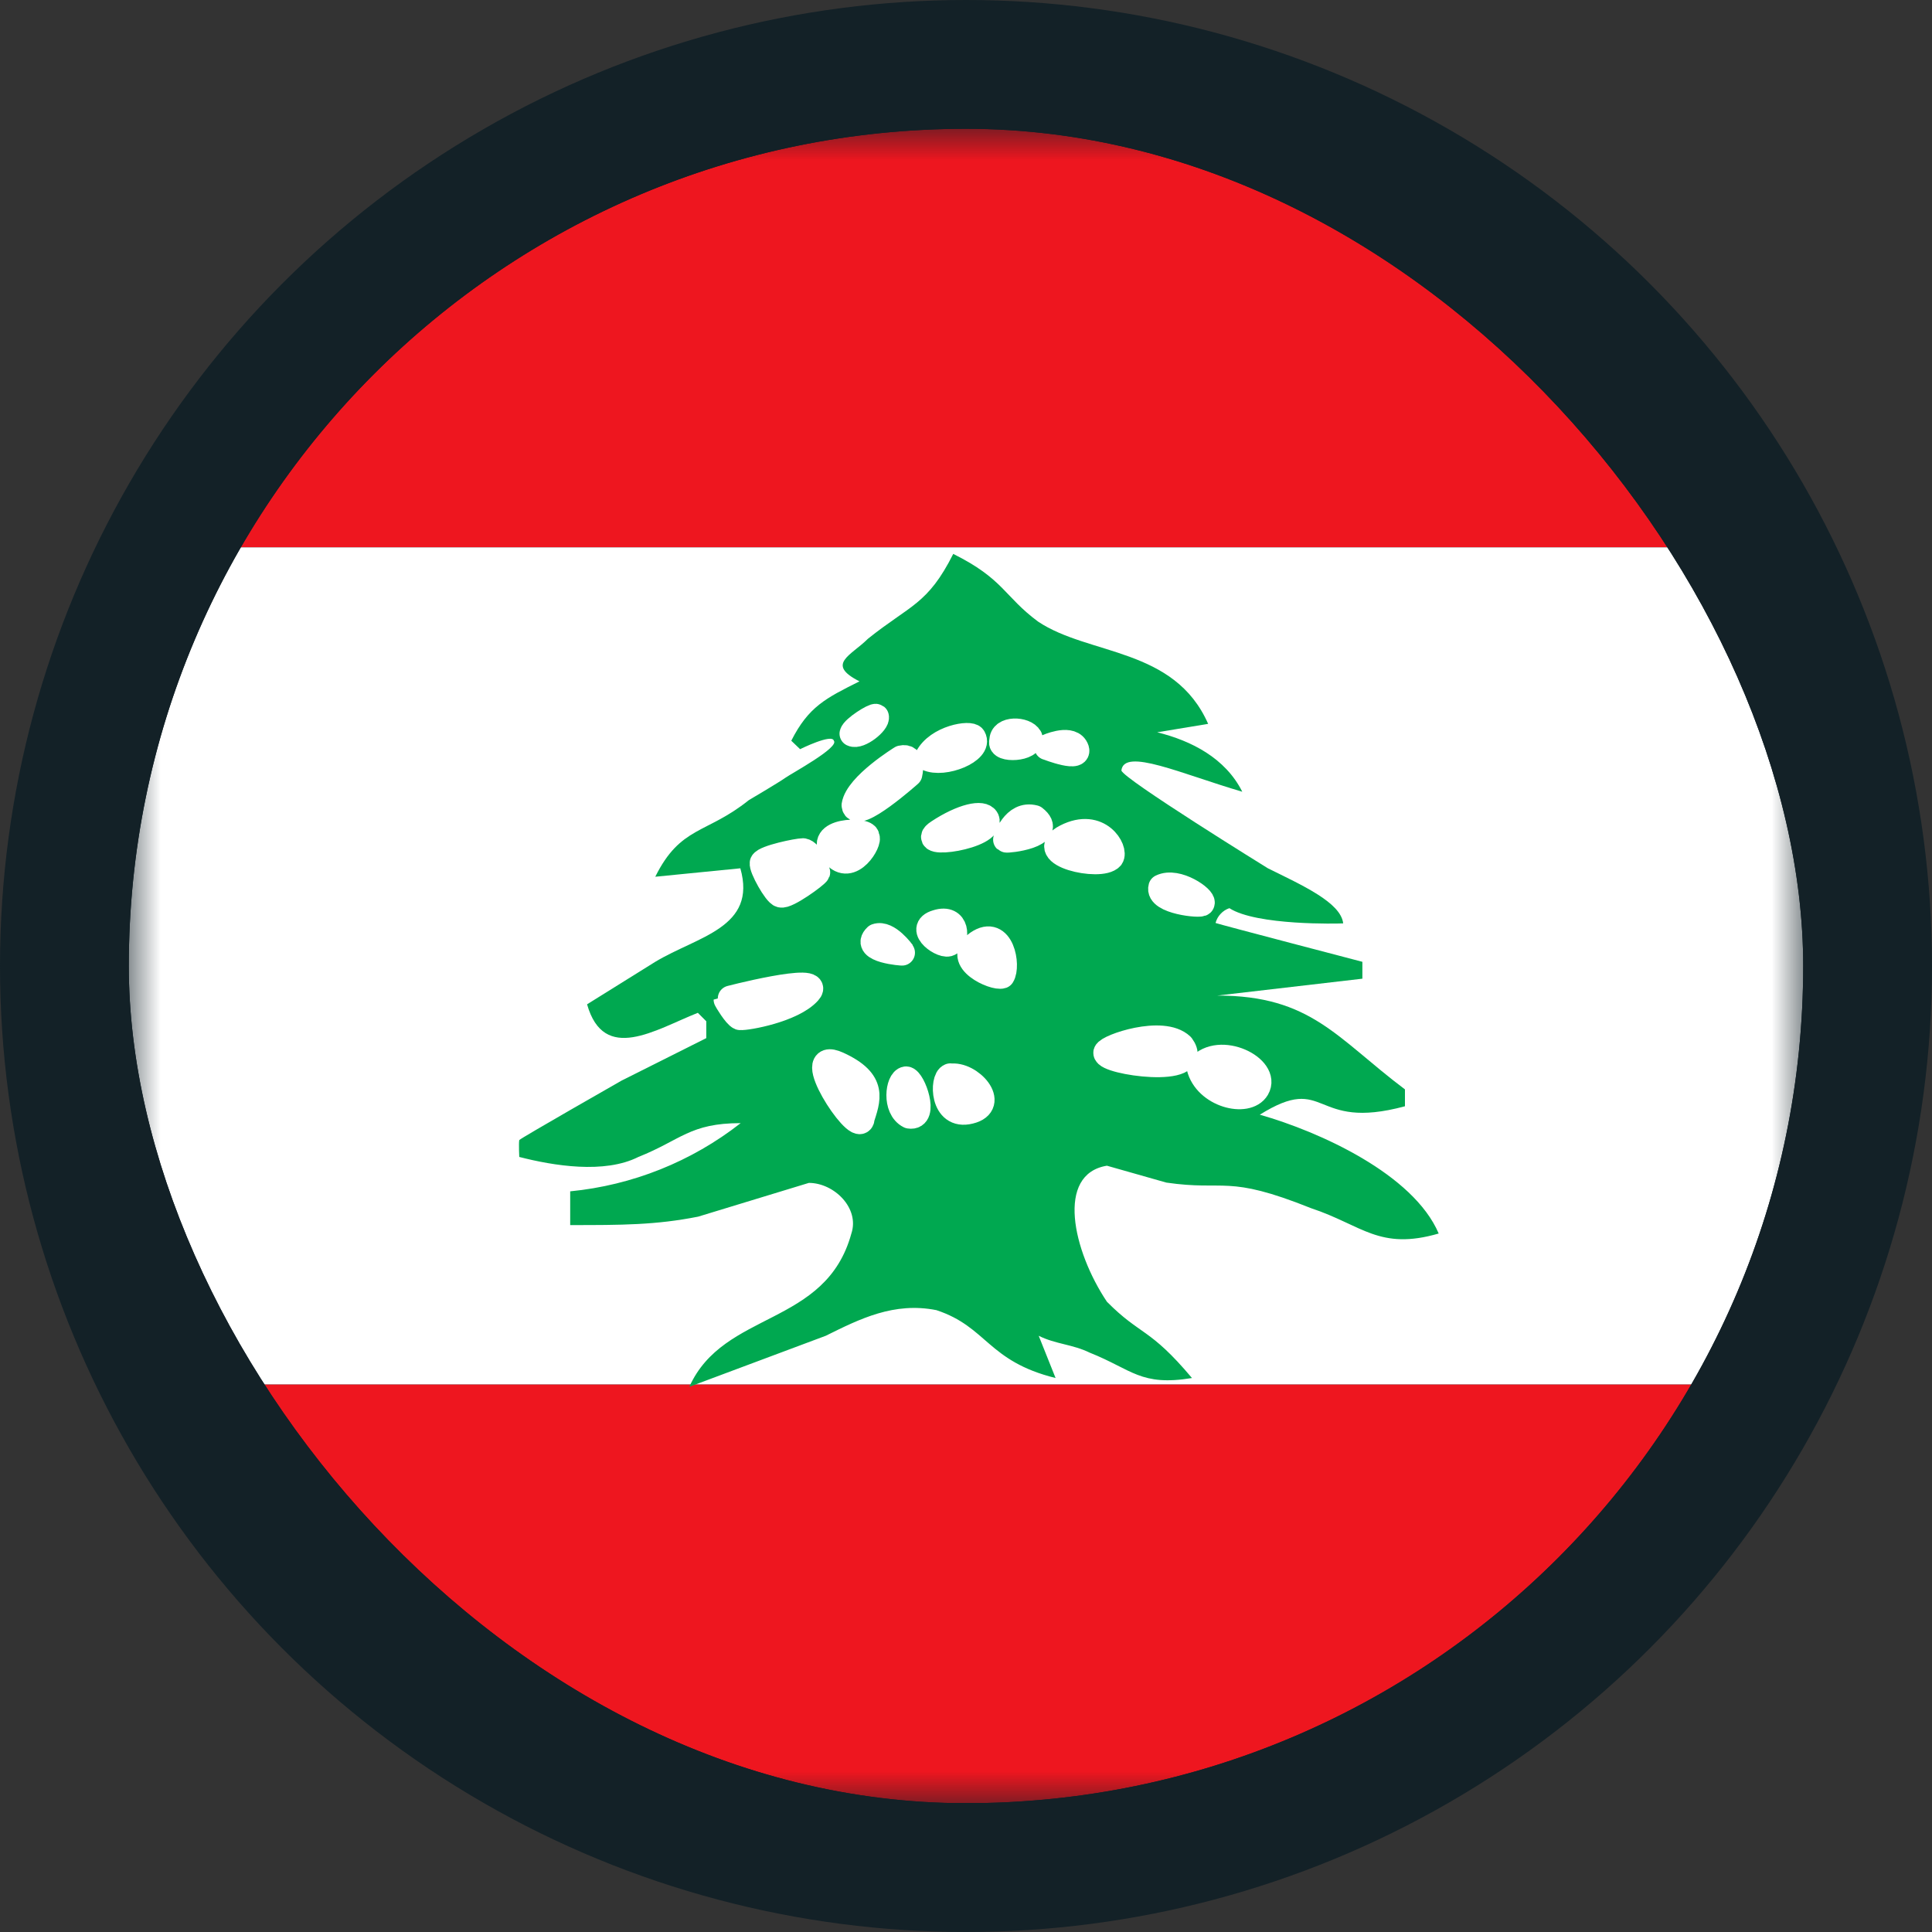
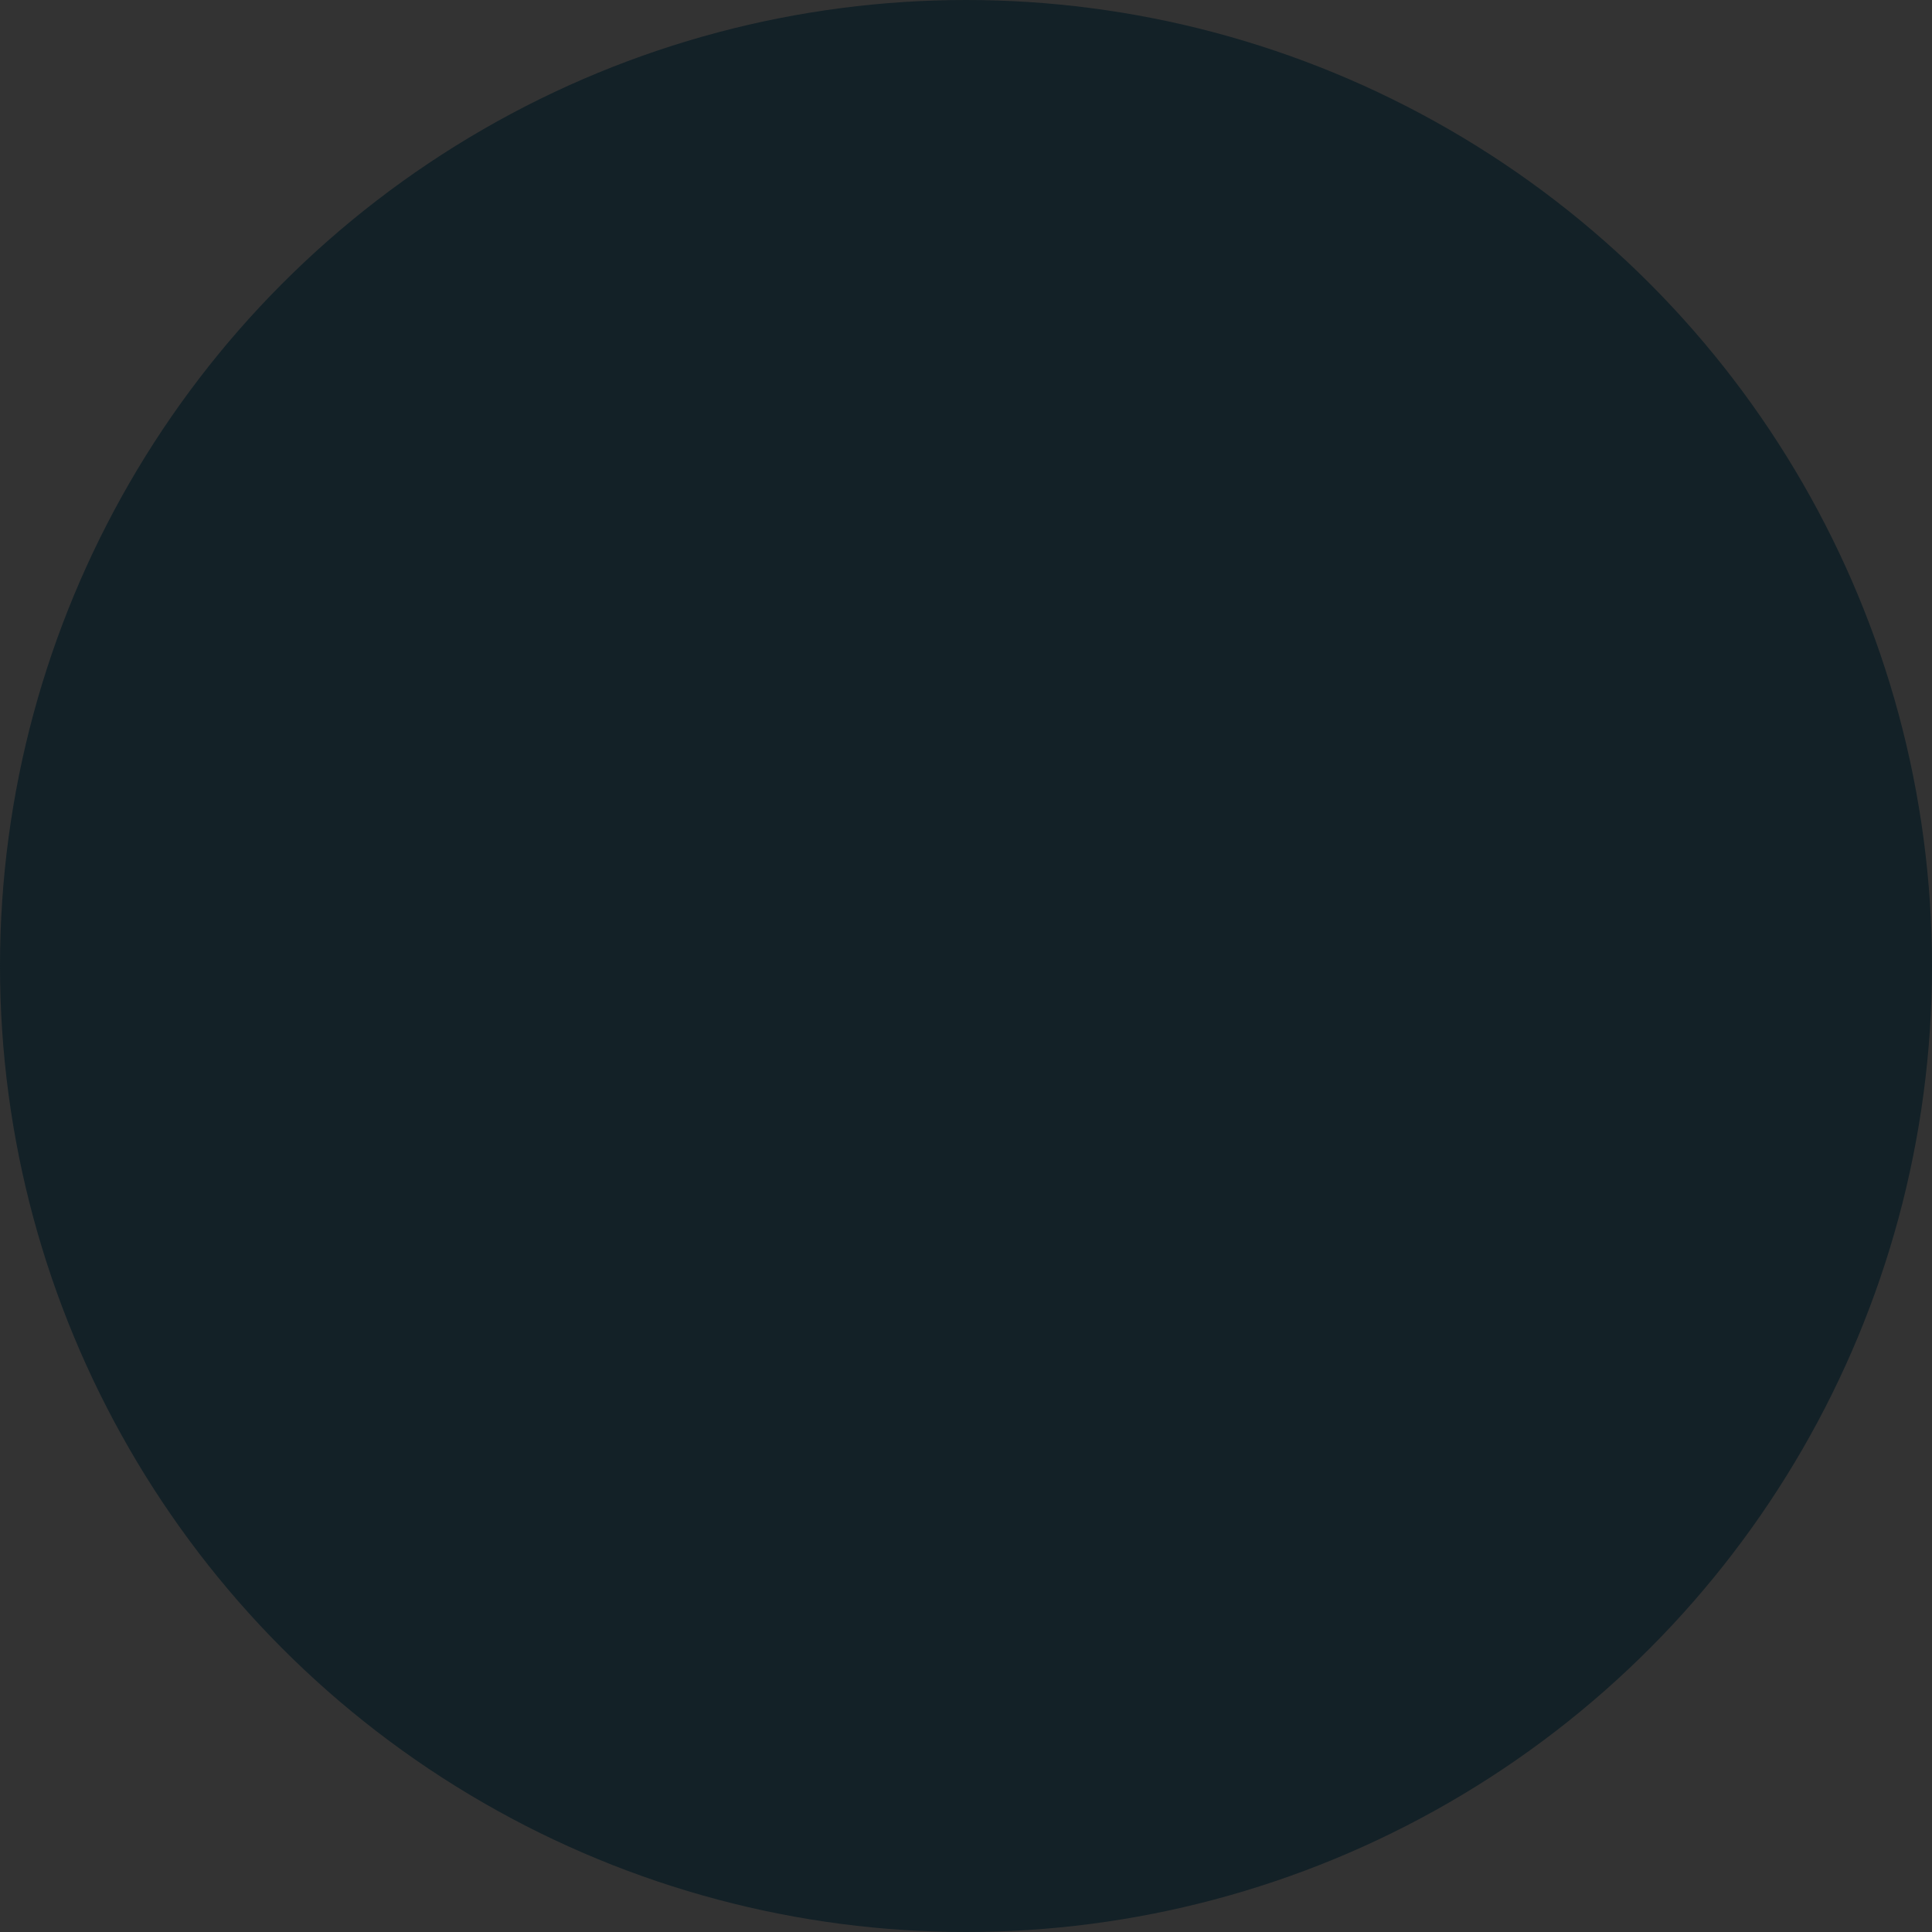
<svg xmlns="http://www.w3.org/2000/svg" width="30" height="30" viewBox="0 0 30 30" fill="none">
  <rect x="0" y="0" width="30" height="30" fill="#333333" stroke="none" />
  <circle cx="15" cy="15" r="15" fill="#132127" />
  <g clip-path="url(#clip0_166_2504)">
    <mask id="mask0_166_2504" style="mask-type:luminance" maskUnits="userSpaceOnUse" x="1" y="2" width="27" height="26">
-       <path d="M1.999 2H27.995V27.996H1.999V2Z" fill="white" />
+       <path d="M1.999 2H27.995H1.999V2Z" fill="white" />
    </mask>
    <g mask="url(#mask0_166_2504)">
-       <path fill-rule="evenodd" clip-rule="evenodd" d="M-4.5 21.497H34.494V27.996H-4.5V21.497ZM-4.5 2H34.494V8.499H-4.5V2Z" fill="#EE161F" />
      <path fill-rule="evenodd" clip-rule="evenodd" d="M-4.5 8.499H34.494V21.497H-4.5V8.499Z" fill="white" />
-       <path d="M14.803 8.599C14.405 9.39 14.137 9.39 13.477 9.919C13.215 10.181 12.817 10.312 13.346 10.58C12.822 10.842 12.555 10.973 12.287 11.502L12.424 11.633C12.424 11.633 12.921 11.387 12.948 11.502C13.037 11.607 12.287 12.011 12.193 12.079C12.099 12.147 11.627 12.425 11.627 12.425C10.967 12.954 10.568 12.823 10.175 13.614L11.496 13.483C11.758 14.406 10.836 14.537 10.175 14.935L9.116 15.595C9.379 16.518 10.175 15.989 10.836 15.727L10.967 15.858V16.12L9.651 16.78C9.651 16.78 8.089 17.671 8.063 17.703C8.053 17.755 8.063 17.965 8.063 17.965C8.592 18.101 9.384 18.232 9.913 17.965C10.573 17.703 10.71 17.44 11.501 17.44C10.737 18.038 9.819 18.405 8.854 18.499V19.023C9.651 19.023 10.18 19.023 10.841 18.892L12.56 18.368C12.953 18.368 13.351 18.761 13.22 19.154C12.822 20.606 11.239 20.344 10.704 21.534L12.822 20.742C13.351 20.48 13.881 20.213 14.541 20.344C15.332 20.606 15.332 21.135 16.391 21.398L16.129 20.742C16.391 20.873 16.653 20.873 16.921 21.004C17.581 21.267 17.712 21.529 18.509 21.398C17.848 20.611 17.712 20.742 17.188 20.213C16.659 19.422 16.391 18.232 17.188 18.101L18.11 18.363C19.038 18.499 19.038 18.232 20.359 18.761C21.15 19.023 21.417 19.422 22.34 19.154C21.947 18.232 20.49 17.572 19.562 17.309C20.621 16.649 20.359 17.572 21.816 17.178V16.916C20.757 16.12 20.359 15.459 18.902 15.459L21.155 15.197V14.935C21.155 14.935 18.928 14.353 18.875 14.332C18.889 14.279 18.916 14.23 18.954 14.19C18.991 14.15 19.038 14.119 19.09 14.102C19.51 14.374 20.783 14.343 20.857 14.338C20.82 14.013 20.217 13.745 19.688 13.483C19.688 13.483 17.424 12.084 17.413 11.963C17.455 11.607 18.341 12.016 19.29 12.294C19.027 11.77 18.498 11.502 17.969 11.371L18.76 11.24C18.236 10.05 16.91 10.181 16.119 9.652C15.589 9.259 15.589 8.992 14.798 8.599H14.803Z" fill="#00A850" />
      <path fill-rule="evenodd" clip-rule="evenodd" d="M13.372 17.388C13.472 17.073 13.598 16.796 13.011 16.528C12.424 16.261 13.304 17.603 13.377 17.388H13.372ZM14.069 16.759C13.949 16.775 13.891 17.21 14.122 17.325C14.389 17.367 14.174 16.764 14.069 16.759ZM14.756 16.712C14.635 16.748 14.63 17.362 15.06 17.252C15.495 17.147 15.06 16.665 14.756 16.717V16.712ZM15.558 15.15C15.652 15.003 15.553 14.39 15.181 14.647C14.808 14.909 15.443 15.192 15.558 15.15ZM14.745 14.642C14.861 14.6 14.871 14.222 14.546 14.327C14.221 14.421 14.662 14.72 14.745 14.642ZM14.012 14.793C14.012 14.793 13.786 14.479 13.608 14.542C13.388 14.752 14.027 14.799 14.012 14.793ZM11.496 15.795C11.59 15.805 12.308 15.679 12.555 15.402C12.806 15.124 11.281 15.517 11.281 15.522C11.281 15.527 11.423 15.768 11.491 15.795H11.496ZM18.661 14.023C18.697 13.955 18.278 13.656 18.032 13.777C17.969 13.997 18.661 14.065 18.661 14.023ZM17.251 13.31C17.329 13.2 17.067 12.734 16.554 12.996C16.04 13.258 17.093 13.494 17.251 13.31ZM15.621 13.038C15.621 13.038 15.746 12.618 16.061 12.702C16.407 12.97 15.636 13.053 15.621 13.038ZM15.317 12.723C15.264 12.608 14.945 12.676 14.572 12.922C14.2 13.164 15.427 12.991 15.317 12.723ZM16.26 11.602C16.26 11.602 16.596 11.45 16.695 11.602C16.831 11.822 16.26 11.602 16.265 11.602H16.26ZM15.988 11.455C15.919 11.324 15.553 11.308 15.563 11.507C15.5 11.654 16.035 11.628 15.982 11.455H15.988ZM15.112 11.455C15.076 11.376 14.557 11.455 14.399 11.769C14.651 11.89 15.228 11.654 15.112 11.455ZM13.996 11.775C13.996 11.775 13.315 12.194 13.268 12.503C13.288 12.765 14.122 12.021 14.122 12.021C14.122 12.021 14.195 11.727 13.996 11.775ZM13.236 11.392C13.257 11.308 13.577 11.109 13.603 11.13C13.629 11.214 13.341 11.444 13.236 11.392ZM13.456 12.996C13.472 12.875 12.639 12.886 12.953 13.263C13.215 13.583 13.514 13.053 13.456 13.001V12.996ZM12.691 13.546C12.649 13.462 12.586 13.237 12.471 13.216C12.382 13.216 11.879 13.321 11.842 13.399C11.821 13.467 12.052 13.882 12.125 13.892C12.214 13.924 12.675 13.588 12.691 13.546ZM17.177 16.345C17.203 16.256 18.053 15.962 18.346 16.24C18.692 16.712 17.156 16.492 17.177 16.345ZM19.515 16.9C19.698 16.586 18.938 16.209 18.624 16.57C18.729 17 19.363 17.157 19.515 16.9Z" fill="white" stroke="white" stroke-width="0.4" stroke-linecap="round" stroke-linejoin="round" />
    </g>
  </g>
  <defs>
    <clipPath id="clip0_166_2504">
      <rect x="2" y="2" width="26" height="26" rx="13" fill="white" />
    </clipPath>
  </defs>
</svg>